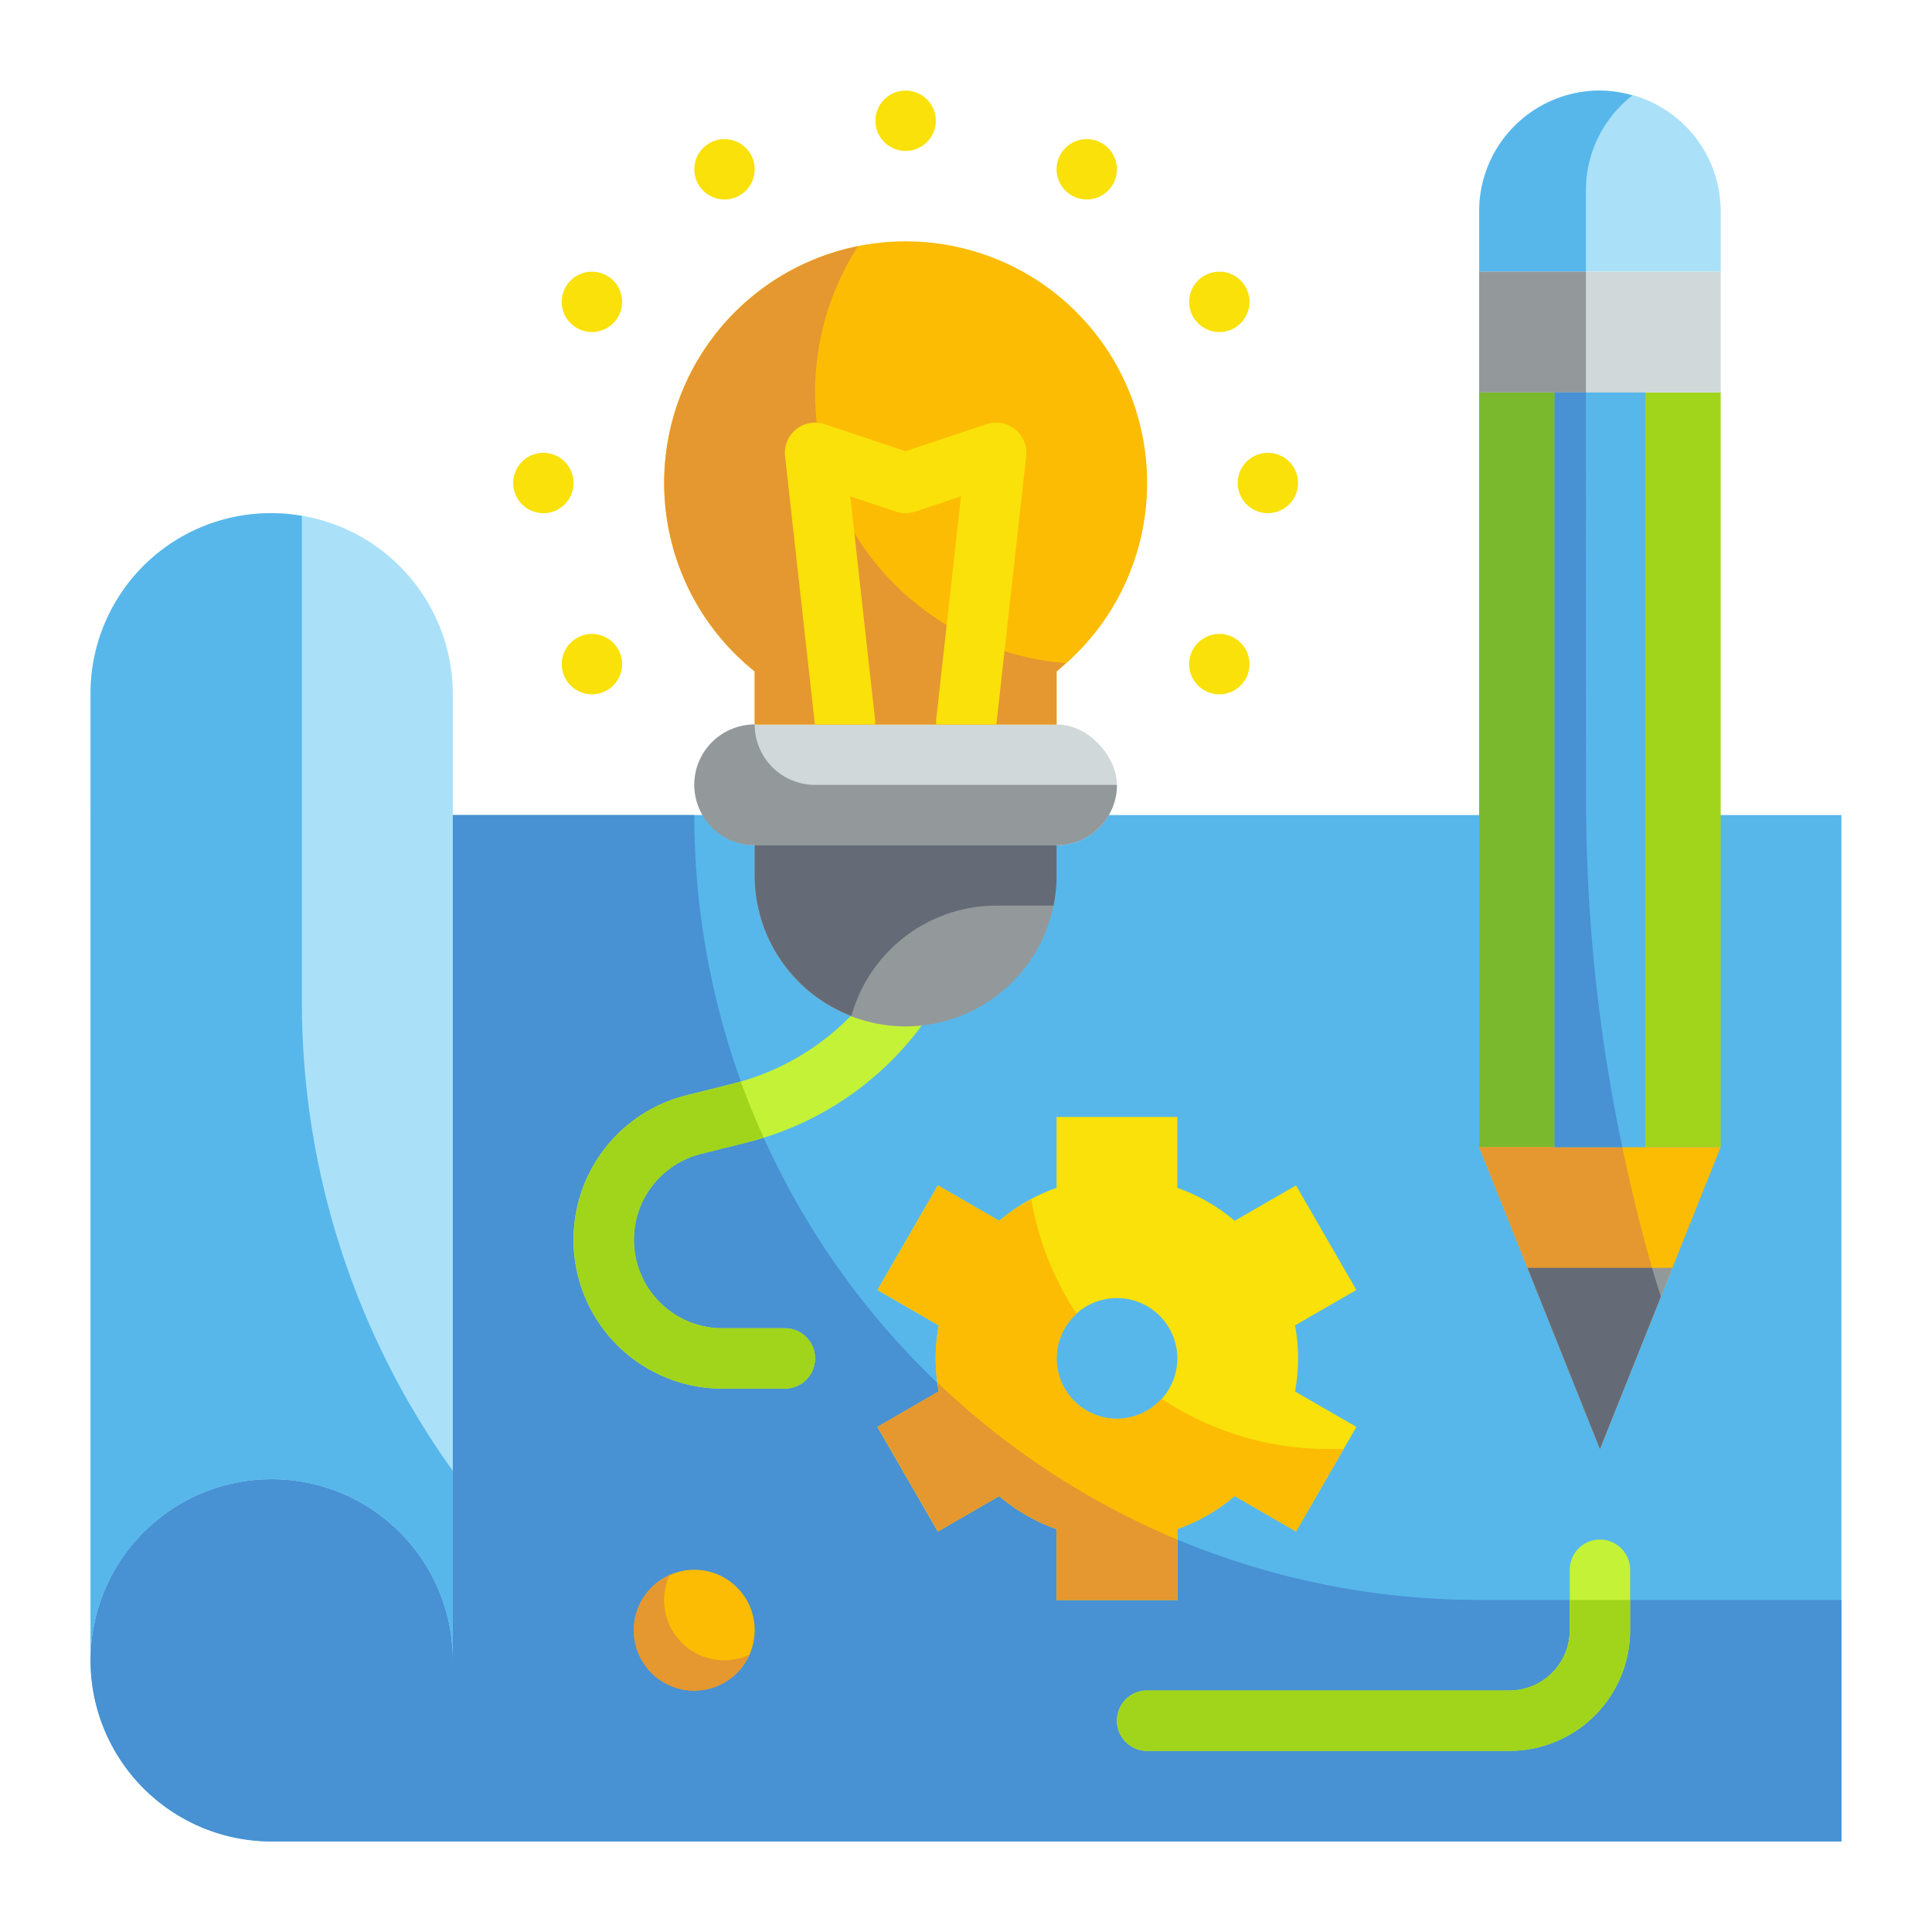
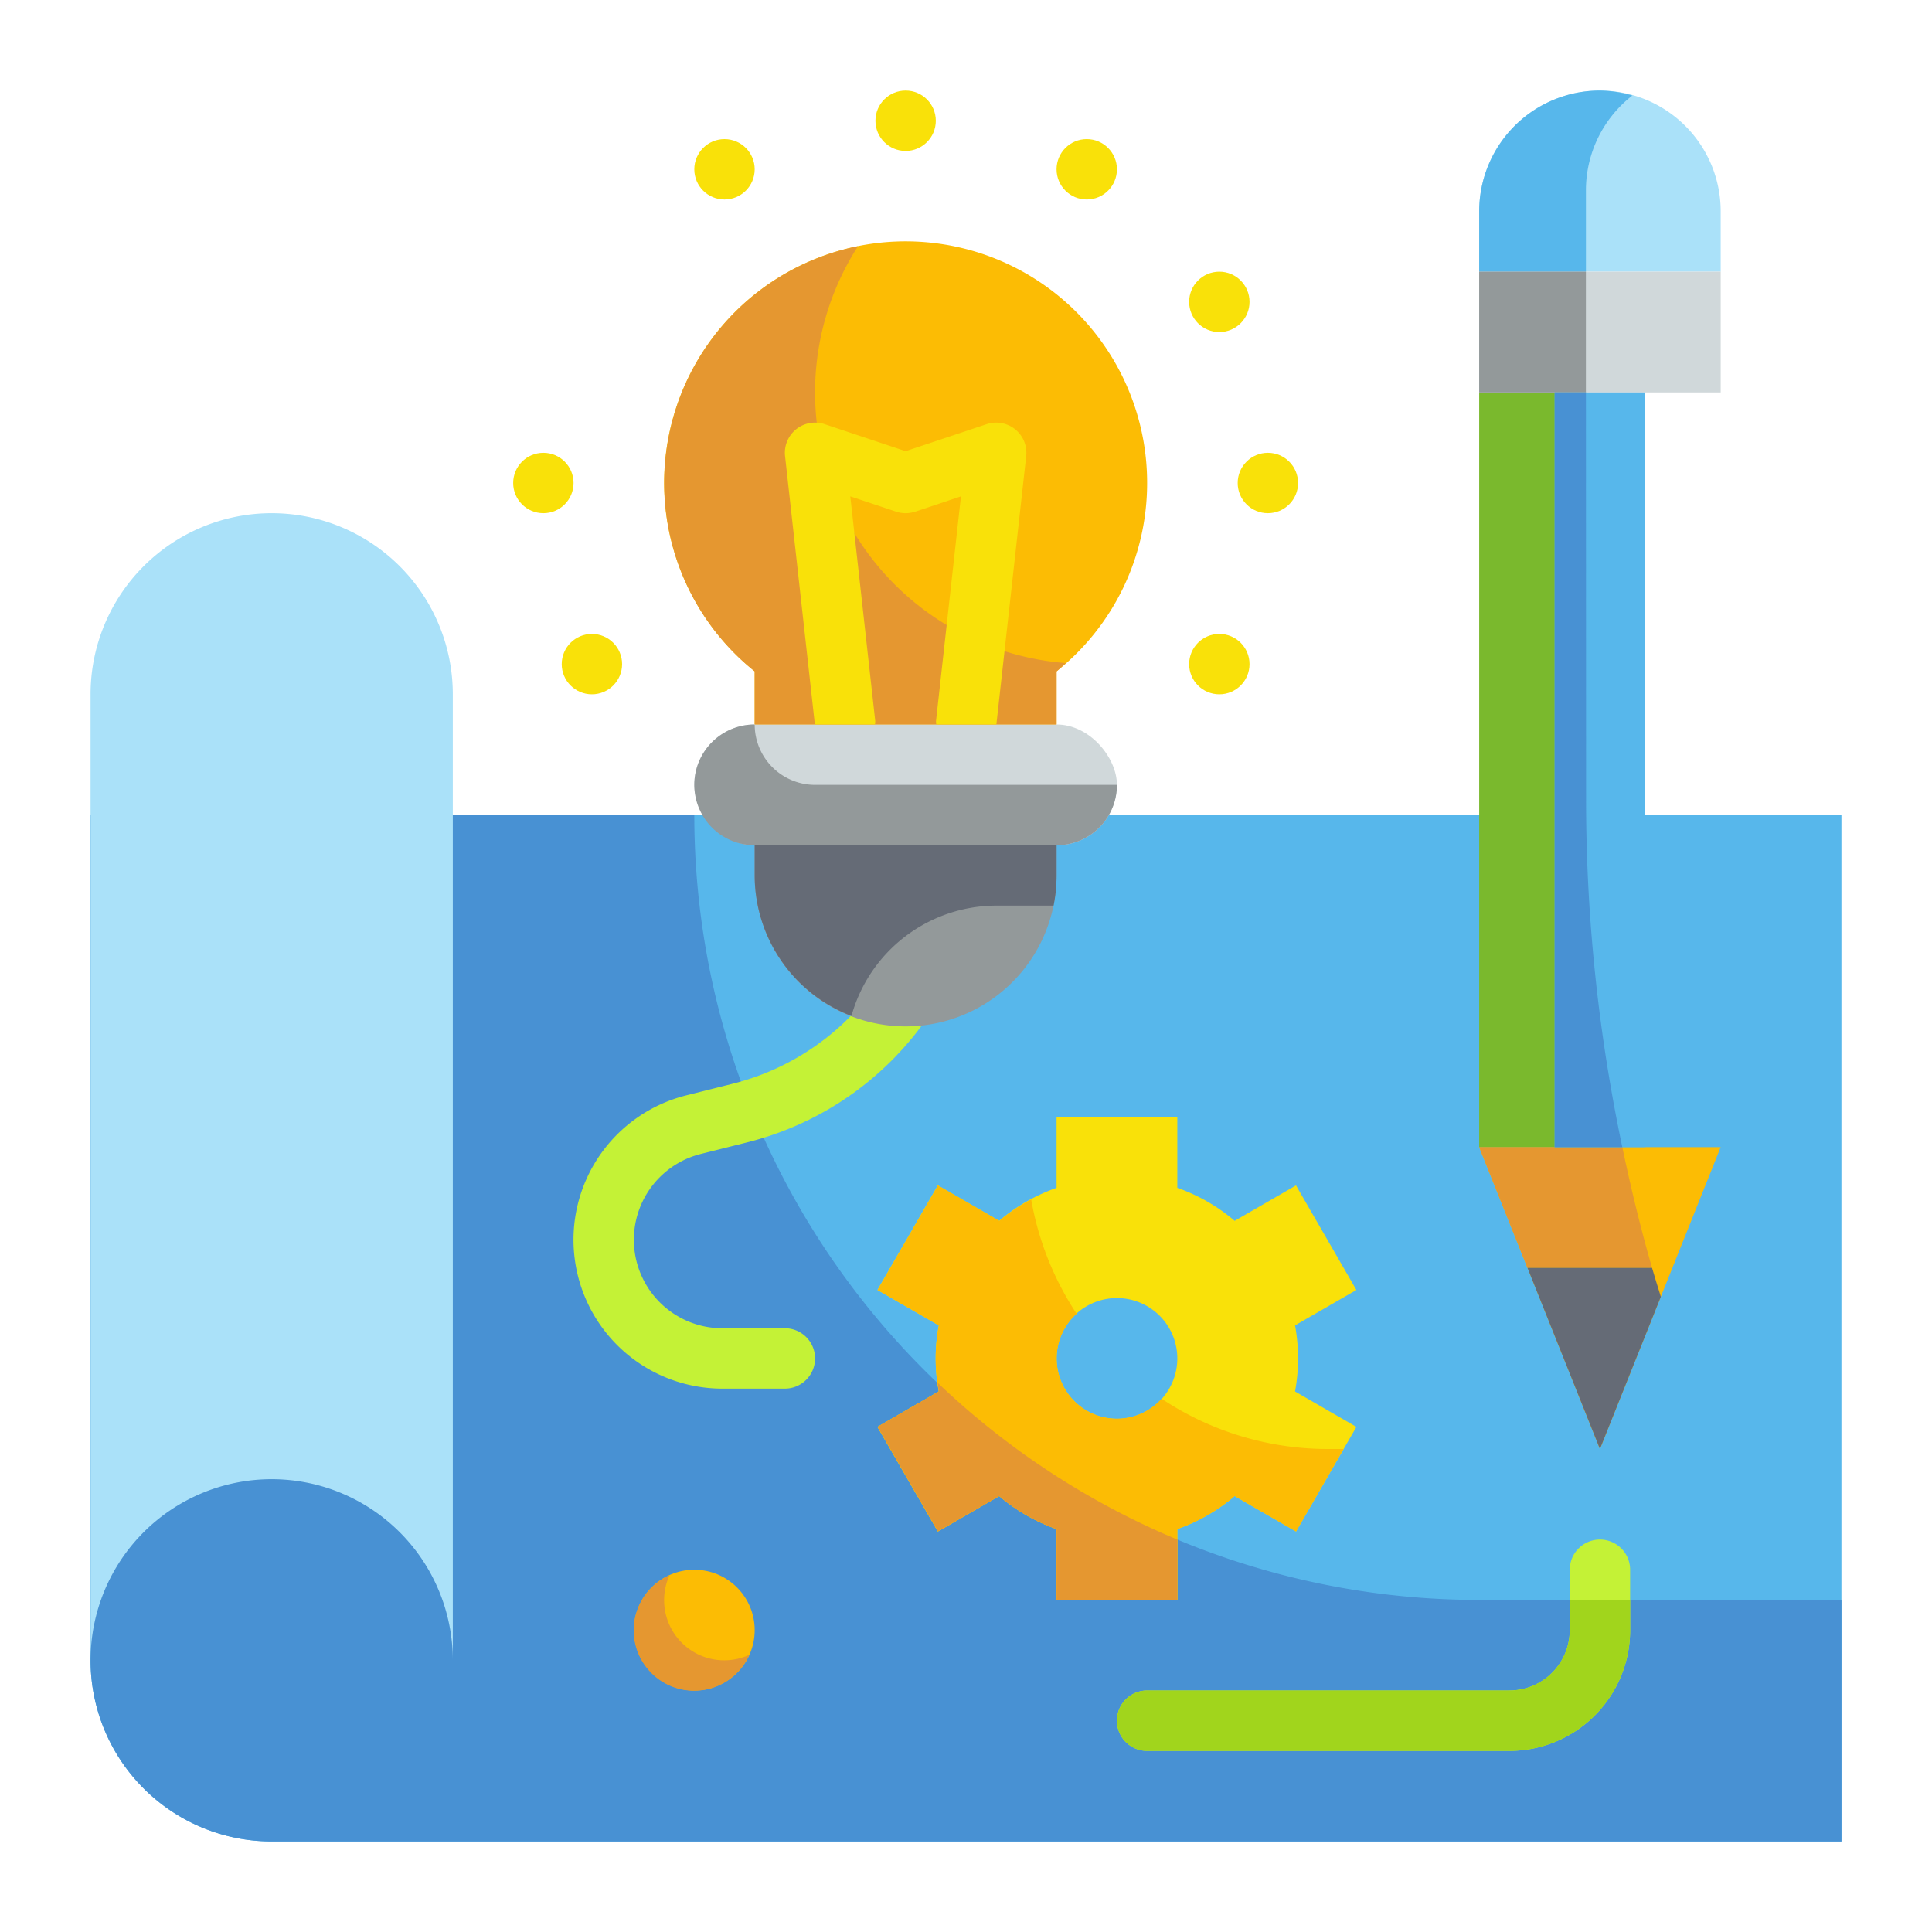
<svg xmlns="http://www.w3.org/2000/svg" height="512" viewBox="0 0 64 64" width="512">
  <g id="Flat">
    <g id="Color_copy" data-name="Color copy">
      <g>
        <path d="m3 27h58a0 0 0 0 1 0 0v34a0 0 0 0 1 0 0h-52a6 6 0 0 1 -6-6v-28a0 0 0 0 1 0 0z" fill="#57b7eb" />
        <path d="m23 27h-20v28a6 6 0 0 0 6 6h52v-8h-12a26 26 0 0 1 -26-26z" fill="#4891d3" />
        <path d="m9 17a6 6 0 0 0 -6 6v32a6 6 0 0 1 12 0v-32a6 6 0 0 0 -6-6z" fill="#aae1f9" />
        <path d="m43 45a6.065 6.065 0 0 0 -.1-1.094l2.032-1.174-2-3.464-2.032 1.174a5.965 5.965 0 0 0 -1.9-1.093v-2.349h-4v2.349a5.965 5.965 0 0 0 -1.9 1.093l-2.033-1.174-2 3.464 2.033 1.174a5.806 5.806 0 0 0 0 2.188l-2.032 1.174 2 3.464 2.032-1.174a5.965 5.965 0 0 0 1.9 1.093v2.349h4v-2.349a5.965 5.965 0 0 0 1.9-1.093l2.033 1.174 2-3.464-2.033-1.174a6.065 6.065 0 0 0 .1-1.094zm-6 2a2 2 0 1 1 2-2 2 2 0 0 1 -2 2z" fill="#f9e109" />
        <circle cx="23" cy="54" fill="#fcbc04" r="2" />
-         <path d="m10 33.194v-16.104a5.967 5.967 0 0 0 -7 5.91v32a6 6 0 0 1 12 0v-6.276a26.636 26.636 0 0 1 -5-15.53z" fill="#57b7eb" />
        <path d="m44 48a9.952 9.952 0 0 1 -5.521-1.665 1.993 1.993 0 1 1 -2.814-2.815 9.932 9.932 0 0 1 -1.505-3.785 5.981 5.981 0 0 0 -1.055.707l-2.033-1.174-2 3.464 2.028 1.174a5.806 5.806 0 0 0 0 2.188l-2.032 1.174 2 3.464 2.032-1.174a5.965 5.965 0 0 0 1.9 1.093v2.349h4v-2.349a5.965 5.965 0 0 0 1.9-1.093l2.033 1.174 1.573-2.732z" fill="#fcbc04" />
        <path d="m24 55a1.992 1.992 0 0 1 -1.82-2.82 2 2 0 1 0 2.64 2.64 1.99 1.99 0 0 1 -.82.18z" fill="#e59730" />
        <path d="m33.1 49.558a5.965 5.965 0 0 0 1.9 1.093v2.349h4v-2a26.014 26.014 0 0 1 -7.936-5.191c.014.094.023.189.04.281l-2.032 1.174 2 3.464z" fill="#e59730" />
        <path d="m50 58h-12a1 1 0 0 1 0-2h12a2 2 0 0 0 2-2v-2a1 1 0 0 1 2 0v2a4 4 0 0 1 -4 4z" fill="#c4f236" />
        <path d="m26 46h-2.07a4.931 4.931 0 0 1 -1.2-9.714l1.525-.382a8.306 8.306 0 0 0 4.909-3.459 1 1 0 0 1 1.664 1.11 10.31 10.31 0 0 1 -6.087 4.29l-1.525.381a2.931 2.931 0 0 0 .714 5.774h2.07a1 1 0 0 1 0 2z" fill="#c4f236" />
        <g>
          <path d="m38 16a8 8 0 1 0 -13 6.24v1.76h10v-1.76a7.984 7.984 0 0 0 3-6.24z" fill="#fcbc04" />
          <rect fill="#d0d8da" height="4" rx="2" width="14" x="23" y="24" />
          <path d="m25 28h10a0 0 0 0 1 0 0v1a5 5 0 0 1 -5 5 5 5 0 0 1 -5-5v-1a0 0 0 0 1 0 0z" fill="#93999a" />
          <path d="m27 13a8.948 8.948 0 0 1 1.422-4.843 8 8 0 0 0 -3.422 14.083v1.76h10v-1.76c.107-.086.2-.184.306-.275a8.995 8.995 0 0 1 -8.306-8.965z" fill="#e59730" />
          <path d="m25 24a2 2 0 0 0 0 4h10a2 2 0 0 0 2-2h-10a2 2 0 0 1 -2-2z" fill="#93999a" />
          <path d="m33 30h1.9a4.988 4.988 0 0 0 .1-1v-1h-10v1a4.99 4.99 0 0 0 3.206 4.654 4.986 4.986 0 0 1 4.794-3.654z" fill="#656b76" />
          <g fill="#f9e109">
            <circle cx="18" cy="16" r="1" />
            <circle cx="42" cy="16" r="1" />
            <circle cx="30" cy="4" r="1" />
-             <circle cx="19.608" cy="10" r="1" />
            <circle cx="40.392" cy="22" r="1" />
            <circle cx="36" cy="5.608" r="1" />
            <circle cx="40.392" cy="10" r="1" />
            <circle cx="19.608" cy="22" r="1" />
            <circle cx="24" cy="5.608" r="1" />
            <path d="m28.984 24a1.022 1.022 0 0 0 .01-.11l-.827-7.447 1.517.506a1 1 0 0 0 .632 0l1.517-.506-.827 7.447a1.022 1.022 0 0 0 .01.11h1.99l.988-8.89a1 1 0 0 0 -1.31-1.059l-2.684.895-2.684-.895a1 1 0 0 0 -1.31 1.059l.988 8.89z" />
          </g>
        </g>
        <g>
-           <path d="m49 13h8v25h-8z" fill="#a1d51c" transform="matrix(-1 0 0 -1 106 51)" />
          <path d="m53 48 4-10h-8z" fill="#fcbc04" />
          <path d="m49 3h8a0 0 0 0 1 0 0v2a4 4 0 0 1 -4 4 4 4 0 0 1 -4-4v-2a0 0 0 0 1 0 0z" fill="#aae1f9" transform="matrix(-1 0 0 -1 106 12)" />
          <path d="m49 9h8v4h-8z" fill="#d0d8da" transform="matrix(-1 0 0 -1 106 22)" />
-           <path d="m50.6 42h4.8l-2.4 6z" fill="#93999a" />
          <path d="m52.536 26.523a55.846 55.846 0 0 0 1.205 11.477h-4.741v-25h3.536z" fill="#7ab92d" />
          <path d="m54.726 42h-4.126l2.4 6-4-10h4.741c.282 1.344.605 2.679.985 4z" fill="#e59730" />
          <path d="m53 3a3.969 3.969 0 0 1 1.074.164 3.977 3.977 0 0 0 -1.538 3.129v2.707h-3.536v-2a4 4 0 0 1 4-4z" fill="#57b7eb" />
          <path d="m49 9h3.535v4h-3.535z" fill="#93999a" />
          <path d="m54.726 42c.092.32.194.637.292.956l-2.018 5.044-2.4-6z" fill="#656b76" />
          <path d="m51.5 13h3v25h-3z" fill="#57b7eb" />
          <path d="m52.536 13h-1.036v25h2.241a55.846 55.846 0 0 1 -1.2-11.477z" fill="#4891d3" />
        </g>
        <g fill="#a1d51c">
-           <path d="m23.93 46h2.07a1 1 0 0 0 0-2h-2.07a2.931 2.931 0 0 1 -.71-5.774l1.525-.381c.187-.047.368-.109.551-.165-.275-.609-.53-1.227-.758-1.859-.094.027-.184.06-.279.083l-1.525.382a4.931 4.931 0 0 0 1.196 9.714z" />
          <path d="m52 53v1a2 2 0 0 1 -2 2h-12a1 1 0 0 0 0 2h12a4 4 0 0 0 4-4v-1z" />
        </g>
      </g>
    </g>
  </g>
</svg>